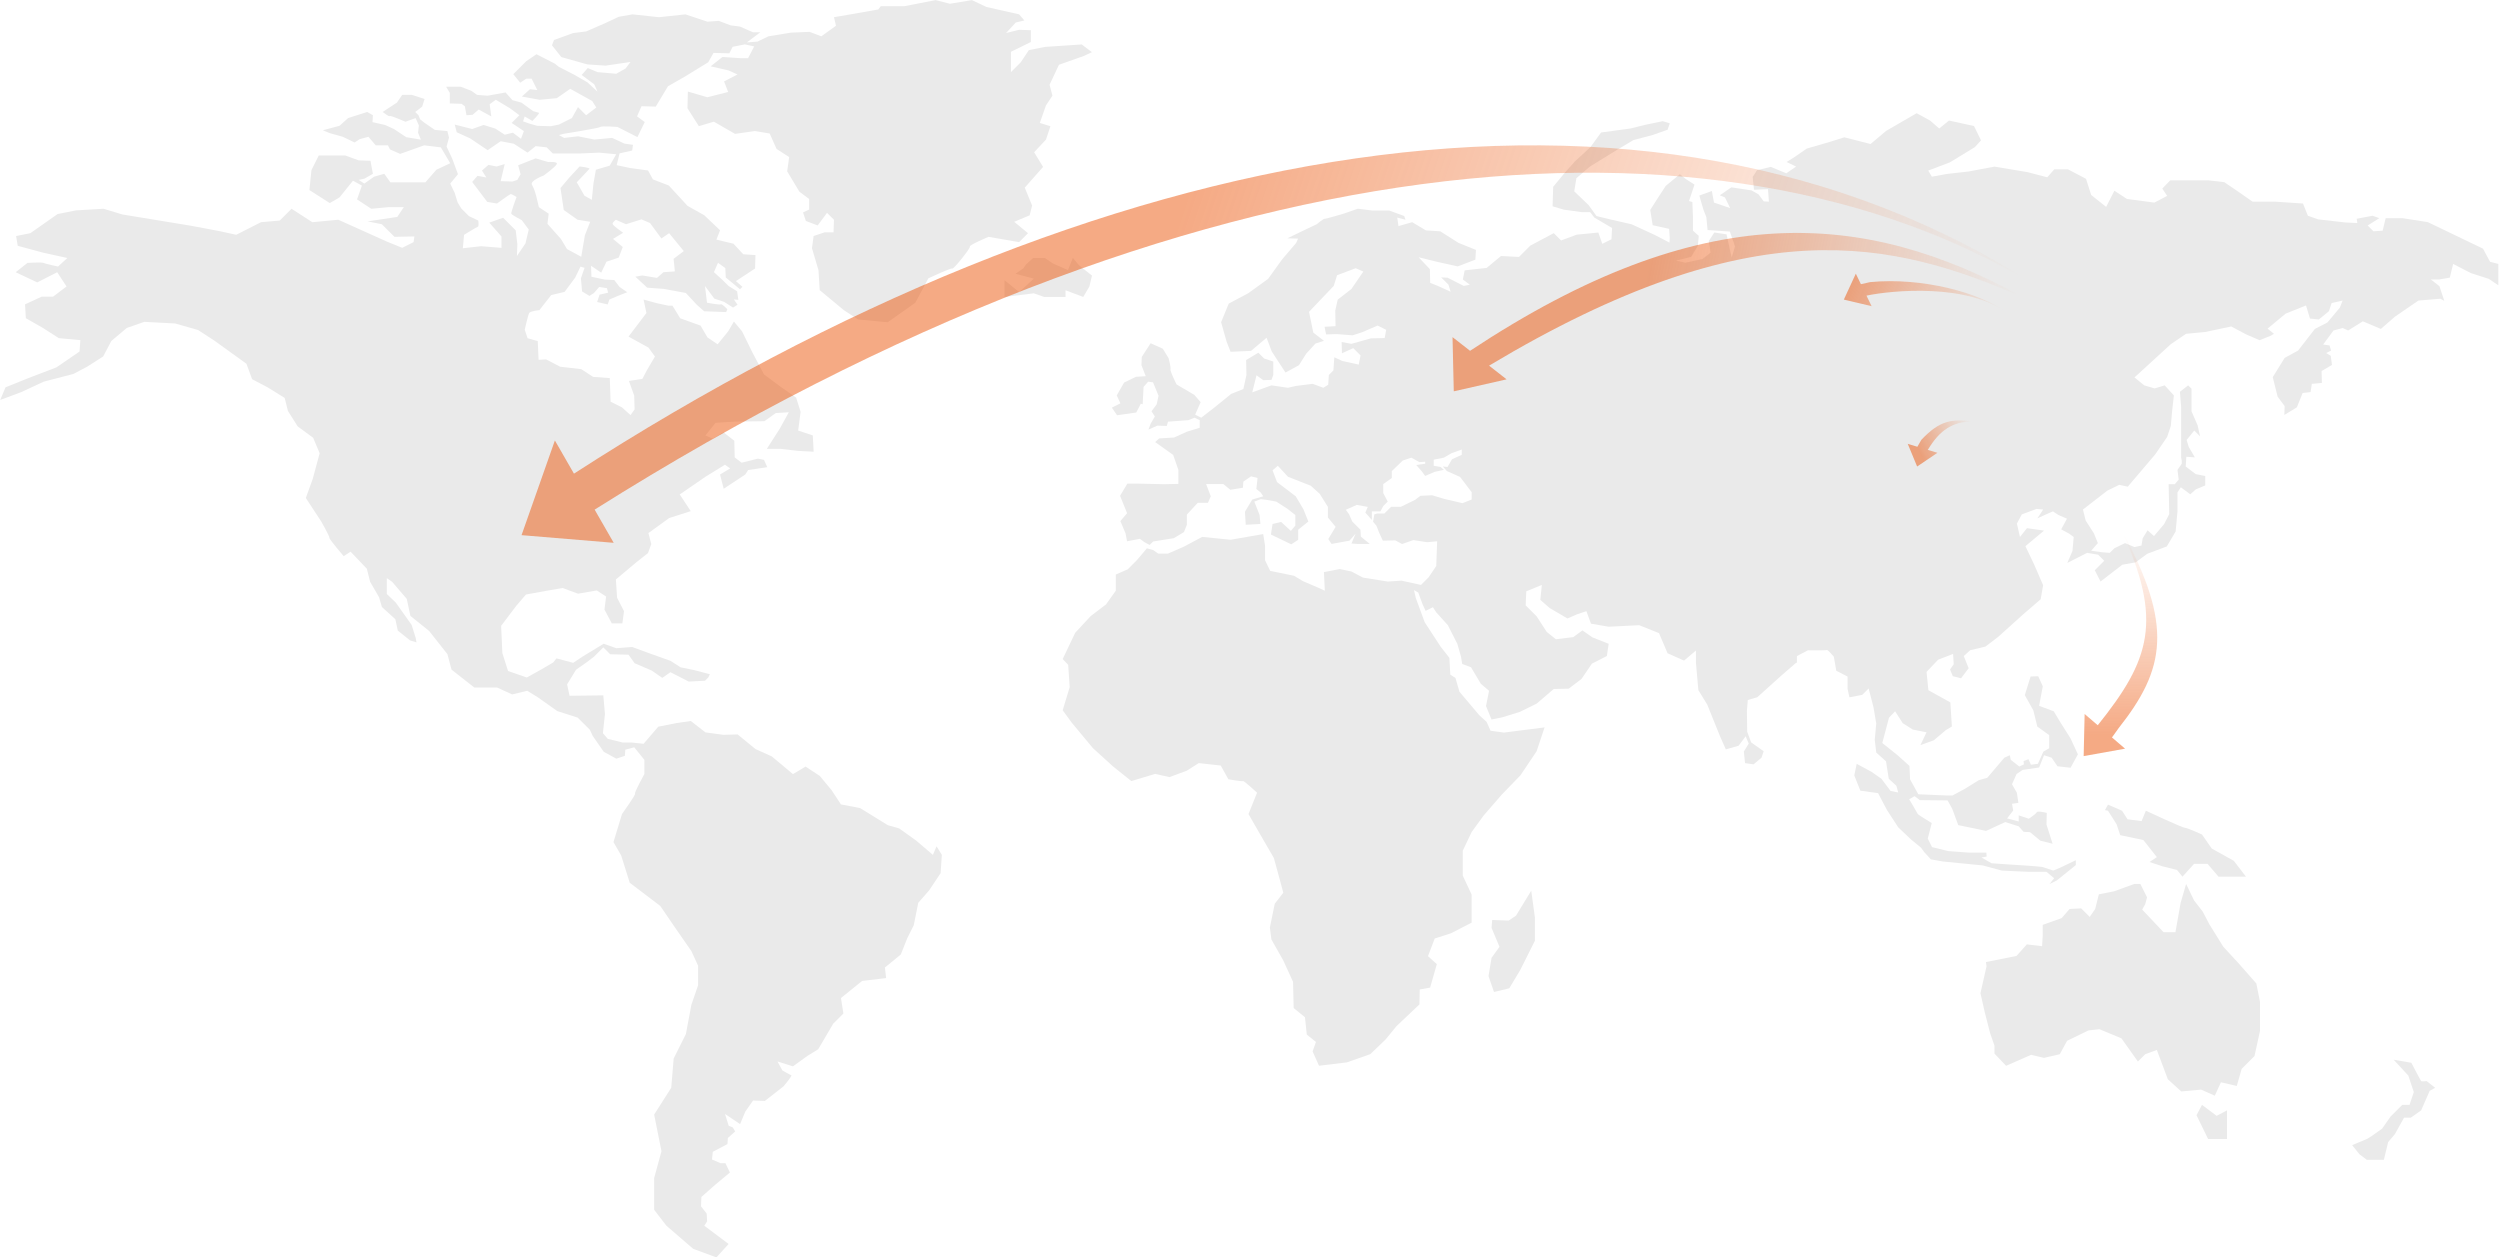
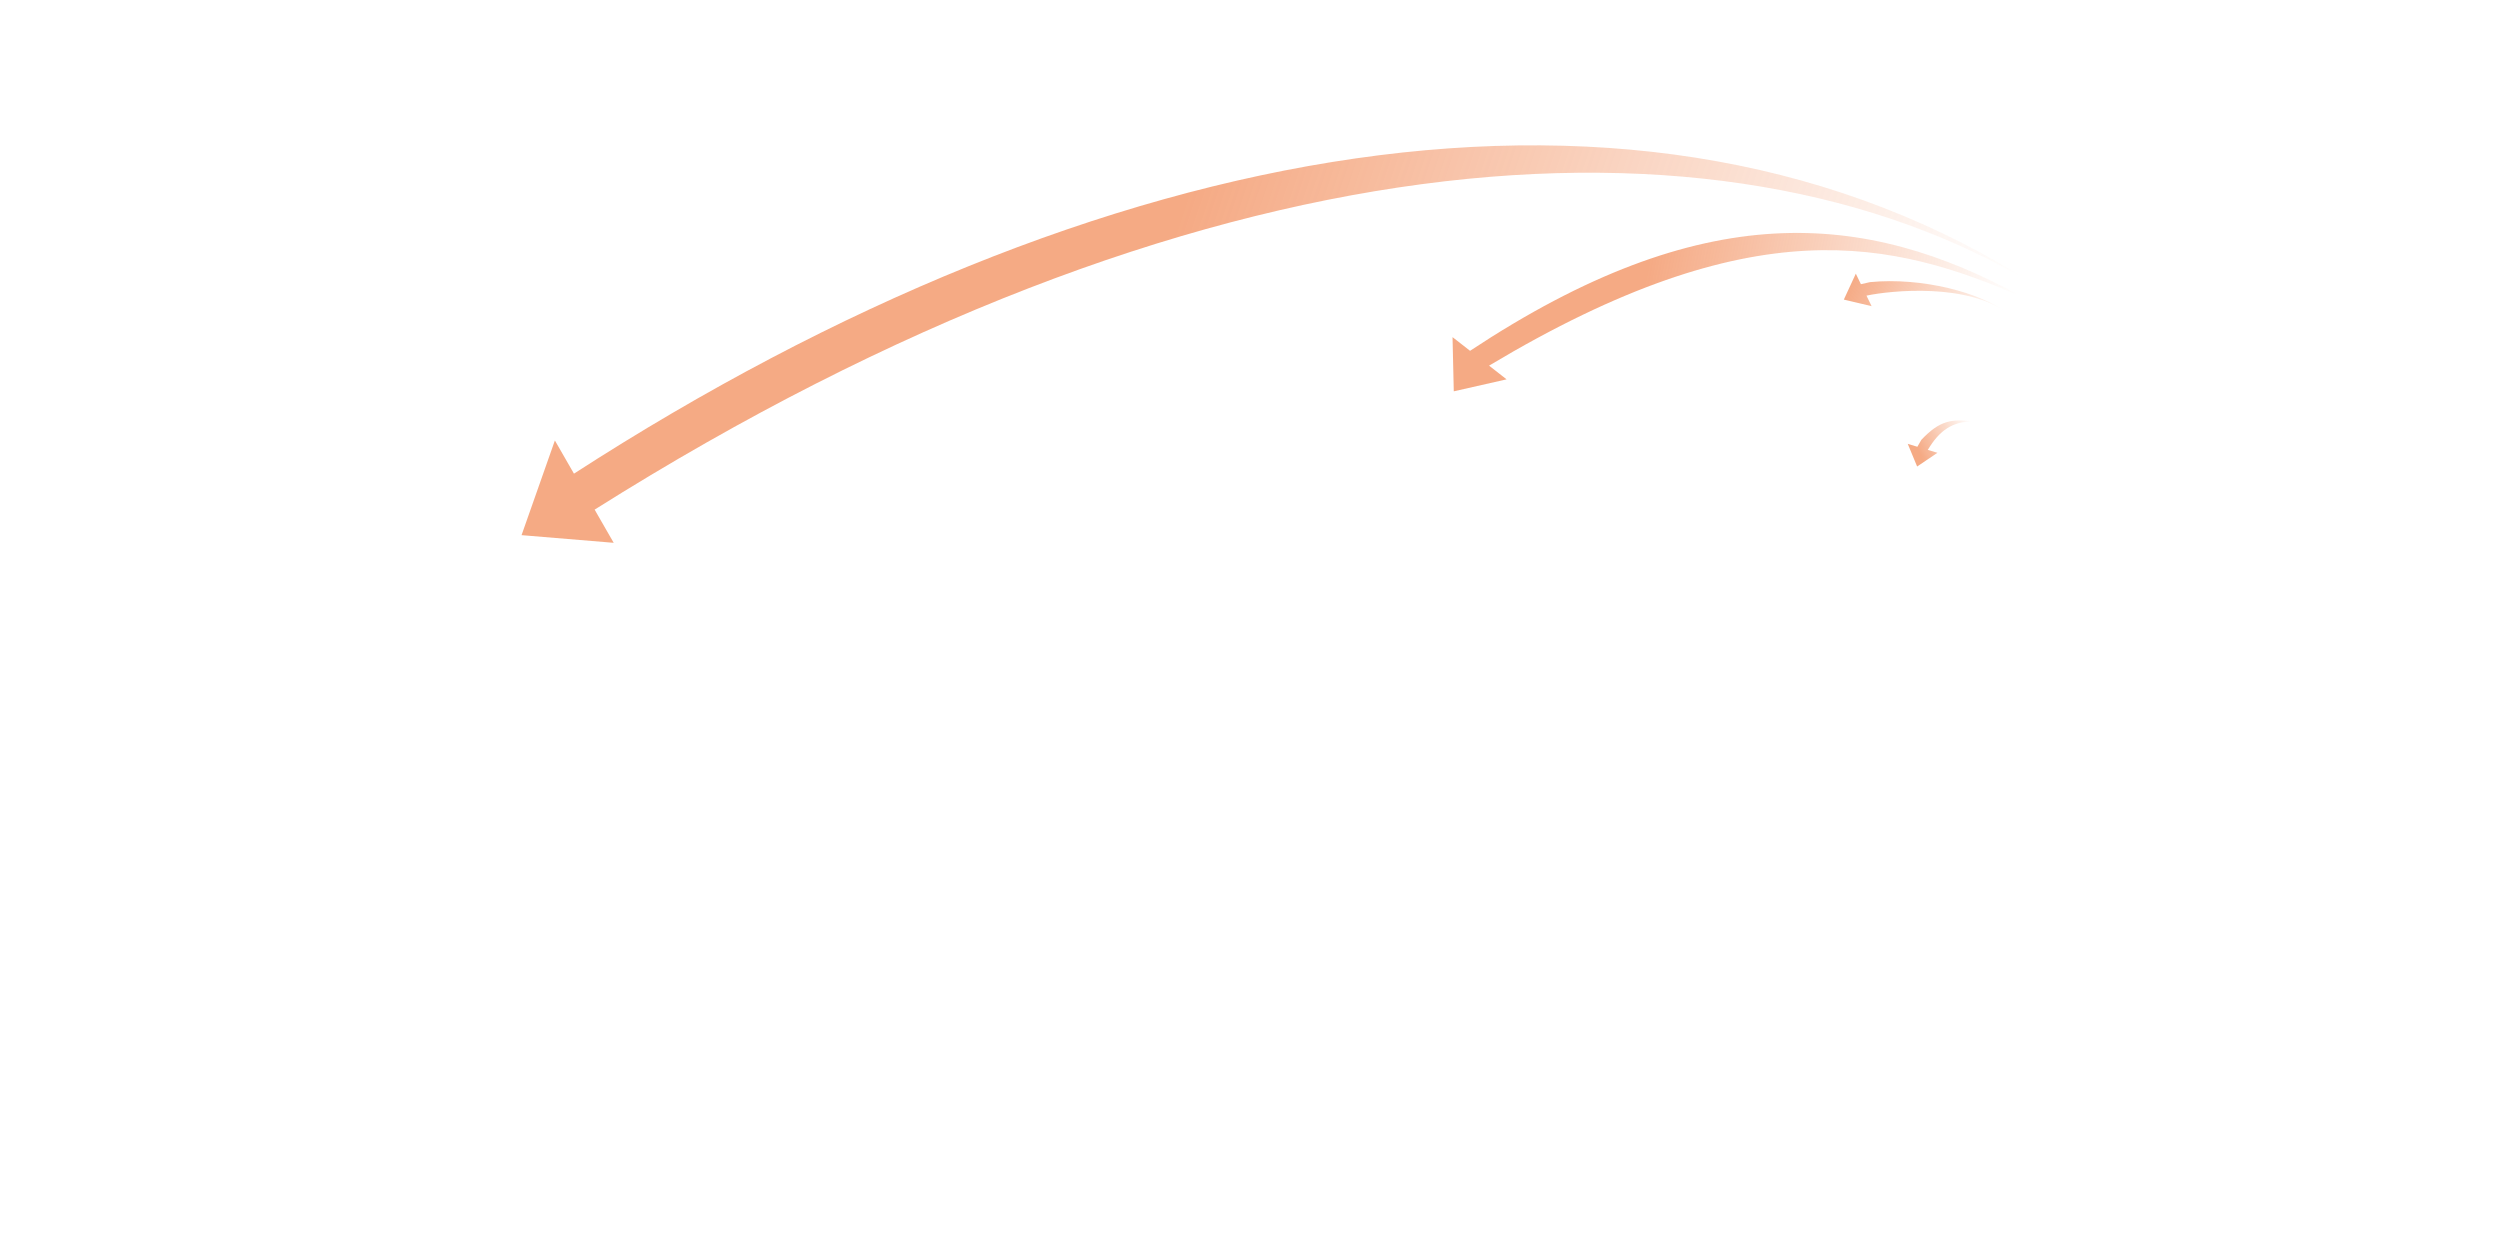
<svg xmlns="http://www.w3.org/2000/svg" width="1521" height="765" viewBox="0 0 1521 765" fill="none">
  <rect width="1521" height="765" fill="#1E1E1E" />
  <g clip-path="url(#clip0_449_6098)">
    <rect width="1904" height="3000" transform="translate(-191.922 -1475)" fill="white" />
    <g clip-path="url(#clip1_449_6098)">
      <path d="M701.743 329.41L714.124 327.433L720.309 323.718L722.095 319.26V313.077L728.723 305.899H734.907L736.645 301.945L733.793 294.516H744.316L748.523 297.979L756.194 296.744L756.446 293.03L761.144 289.806L765.1 290.801L764.357 297.487L767.077 299.716L768.564 301.945L761.876 303.922L757.417 311.352L757.908 319.272L766.826 318.781L766.334 313.341L763.11 305.168L767.065 303.683L771.021 304.174L776.462 305.168L783.39 309.626L788.088 313.341V319.776L785.368 322.987L779.423 317.547L774.221 318.781L773.226 325.216L785.607 331.159L789.814 328.439V322.256L795.999 317.307L793.027 309.878L788.328 301.957L776.942 293.293L774.221 286.116L777.445 283.396L783.63 290.082L797.497 295.522L802.939 300.471L807.889 308.392V314.827L812.587 320.519L808.129 327.948L810.106 330.92L821.002 328.943L824.717 324.736L822.236 330.68L825.952 330.932H833.383L827.941 326.474L827.69 322.268L822.739 317.319L820.762 312.861L818.784 310.141L825.472 307.17L832.16 308.404L830.674 311.867L834.629 316.325V311.124H839.831L841.569 307.901L844.29 305.18L841.569 299.98V294.54L846.771 290.825V286.619L853.459 280.184L858.661 278.447L863.611 281.167L867.075 280.915V282.149L861.633 282.892L865.097 286.847L867.075 289.567L872.768 287.086L878.461 285.852L876.484 284.114L872.277 283.372V279.657L878.461 278.423L883.16 275.702L889.345 273.474V276.697L883.4 279.417L880.679 284.114L877.802 283.803L880.283 286.583L888.302 290.166L891.274 294.06L895.361 299.441V303.898L889.788 306.127L878.653 303.527L871.222 301.298L864.162 301.669L861.01 304.078L852.284 308.344H846.339L842.252 312.43H837.794L836.128 312.981L835.384 317.439L837.422 319.847L839.088 324.113L841.317 328.943L848.928 328.763L853.016 330.992L859.883 328.583L868.238 329.877L874.362 329.326L873.811 344.364L869.172 351.231L864.534 355.868L852.656 353.268L844.302 353.819L829.26 351.41L822.2 347.696L815.14 346.21L805.48 348.067L806.031 359.391L801.944 357.534L792.847 353.639L787.273 350.296L772.795 347.324L769.642 340.83V331.914L768.528 324.928L748.727 328.391L731.396 326.654L720.261 332.597L710.6 336.803H704.655L701.683 334.694L697.787 333.58L691.663 340.818L686.089 346.39L678.85 349.541V359.379L672.905 367.731L663.616 374.789L654.147 384.998L646.536 400.96L649.88 404.483L650.803 418.035L646.536 432.139L652.109 439.748L664.922 455.158L677.172 466.29L688.307 475.206L702.786 470.832L711.511 472.797L722.023 468.903L729.334 464.265L742.698 465.751L747.337 474.103C747.337 474.103 755.691 475.589 756.254 475.218C756.806 474.846 764.8 482.276 764.8 482.276L759.598 495.265L765.543 505.654L775.012 521.987L778.728 535.54L780.765 543.149L775.563 549.835L772.591 564.311L773.514 571.548L780.753 584.358L786.698 597.347L787.07 613.309L793.938 618.881L795.052 629.461L800.626 633.919L798.588 639.671L802.483 648.394L819.383 646.357L833.682 641.349L842.971 632.433L849.66 624.261L863.587 611.08L863.767 601.985L870.083 600.87L874.171 586.575L868.789 581.746L872.876 570.985L882.716 567.833L895.337 561.339V544.263L889.956 532.76V517.541L895.337 506.217L902.769 496.008L913.724 483.39L925.05 471.695L934.891 457.028L939.721 442.552L929.509 443.846L915.03 445.704L906.856 444.589L904.447 439.209L899.988 435.123L887.918 420.827L885.509 412.475L882.357 410.438L881.805 400.229L876.424 393.363L866.763 378.516L861.382 363.849L860.267 359.02L862.868 360.505L865.469 367.563L867.327 371.65L871.785 369.421L873.823 372.572L880.883 380.373L886.636 391.697L888.865 399.498L889.608 403.955L894.99 405.992L900.935 416.01L905.945 420.276L904.087 429.563L907.431 437.735L913.927 436.441L924.691 433.098L934.903 428.089L945.294 419.174L954.392 418.994L962.194 413.05L968.511 403.764L977.608 399.126L978.723 391.697L968.882 387.802L962.758 383.537L957.184 387.623L946.601 388.917L941.027 384.459L934.903 374.993L928.215 368.306L928.586 359.763L938.055 355.868L937.132 364.963L942.885 369.972L953.648 376.287L959.593 373.687L965.167 371.829L967.947 379.438L978.711 381.296L997.277 380.373L1009.35 385.202L1014.55 397.449L1024.57 401.906L1031.81 395.783V403.212L1033.29 419.917L1038.68 428.64L1042.94 439.221L1046.47 447.945L1049.99 455.925L1057.79 453.696L1062.06 447.945L1063.92 452.402L1060.95 457.231L1061.69 464.289L1066.89 465.032L1071.72 460.946L1073.02 457.052L1065.4 451.671L1062.99 445.177L1062.82 432.367L1063.37 425.872L1069.12 424.207L1083.97 410.846L1092.32 403.608L1093.25 403.057V399.162L1099.94 395.639C1099.94 395.639 1110.89 395.819 1111.44 395.46C1111.99 395.088 1115.71 399.546 1115.71 399.546L1117.19 408.09L1124.06 411.612V419.042L1125.18 424.242L1132.98 422.757L1136.88 418.862L1139.85 430.366L1141.51 440.204L1140.59 450.042L1141.51 457.842L1147.46 463.223L1149.12 473.804L1153.76 478.07L1154.88 482.156L1150.24 481.233L1144.67 473.804L1138.54 469.538L1129.62 464.709L1128.14 471.767L1131.85 481.053L1142.62 482.539L1148 492.749L1154.87 503.33L1162.48 510.567L1168.79 515.768L1170.65 518.368L1174.74 522.826L1181.98 524.12L1206.3 526.528L1218 529.68L1234.33 530.423H1245.1L1249.73 534.317L1246.95 537.84L1251.41 535.612L1262.92 526.325V523.353L1253.63 527.811L1249.17 529.668L1242.48 527.439C1242.48 527.439 1235.05 526.696 1233.94 526.696C1232.82 526.696 1211.65 525.21 1211.65 525.21L1205.53 521.687L1208.68 521.136L1208.5 518.728H1197.74L1185.3 517.805L1175.46 515.396L1172.86 510.196L1175.27 500.729C1175.27 500.729 1166.91 495.72 1166.72 495.157C1166.54 494.606 1161.52 486.242 1161.52 486.242L1164.86 484.385L1168.01 486.793L1184.91 486.973L1187.7 491.982L1191.41 501.999L1208.31 505.522L1220.01 500.142L1228.18 502.742L1231.16 506.086L1235.05 506.277L1241.37 511.478L1248.8 513.335L1245.08 501.64L1245.26 494.582C1245.26 494.582 1239.69 493.096 1239.14 494.211C1238.59 495.325 1234.31 498.105 1234.31 498.105L1228.18 496.068V499.783L1221.12 497.925L1224.84 493.096L1224.1 489.01L1227.99 488.459L1227.07 482.336L1224.1 477.135L1226.88 470.904L1230.59 468.411L1240.61 466.926L1243.59 459.496L1248.22 460.982L1251.75 466.183L1259.73 467.105L1264.19 458.933L1259.73 449.275L1253.41 439.257L1249.52 432.762L1240.6 429.419L1242.83 417.544L1240.05 411.421L1235.41 411.6L1231.89 422.924L1237.09 432.211L1239.5 442.049L1246.74 447.25V455.23L1243.21 457.267L1239.87 464.697L1235.6 465.248L1234.12 461.905L1231.14 463.019L1231.32 465.056L1228.54 466.35L1223.34 462.264L1222.79 459.484L1219.45 460.97L1209.05 473.217L1203.85 474.702L1195.13 480.083L1187.89 483.977H1184.54L1167.09 483.234L1162.08 474.139L1161.71 465.967L1154.47 459.472L1145.18 452.043L1149.27 436.633L1152.98 432.738L1157.62 439.976L1163.75 443.87L1172.1 445.536L1168.39 453.337L1176.56 450.365L1183.8 444.242L1187.52 442.013L1186.59 427.346L1173.23 419.917L1172.11 408.785L1179.17 401.355L1188.27 397.832L1188.64 404.147L1186.41 407.299L1188.08 411.385L1193.09 412.679L1197.73 406.556L1194.75 399.126L1198.65 395.603L1207.94 393.375L1215.74 387.431L1230.78 373.878L1241.55 364.592L1243.03 356.048L1237.65 343.61L1232.27 332.286L1239.14 326.534L1243.6 322.819L1233.21 321.333L1228.94 326.714L1227.08 318.541L1230.05 312.969L1238.97 309.626L1243.06 309.998L1239.53 315.378L1244.36 313.149L1249 311.112L1252.35 313.341L1257.55 315.57L1254.02 322.064L1258.85 324.665L1261.64 326.702L1260.89 335.245L1257.74 342.483L1269.81 336.36L1276.5 337.474L1280.21 341.189L1274.46 346.941L1277.98 353.807L1291.17 343.598L1299.34 342.112L1306.4 336.911L1318.28 332.453L1323.66 323.358L1324.78 311.112V299.608L1326.81 296.457L1332.57 300.723L1335.91 297.751L1341.66 295.342V289.591L1335.91 288.476L1329.79 283.839L1330.16 277.895L1335.36 278.267L1331.64 271.952L1330.35 267.686L1334.99 261.934L1338.51 265.457L1337.03 258.771L1333.31 250.227V236.494L1331.27 234.457L1326.26 238.352L1327.01 247.639V278.447L1327.38 280.304V282.161L1324.78 285.876L1325.52 291.819L1323.11 294.6H1319.4L1319.77 312.79L1316.61 318.913L1310.49 326.15L1306.59 322.627L1303.62 327.457L1302.88 331.914L1298.61 332.837L1292.86 330.428L1286.36 333.58L1283.58 336.36L1278.75 335.988L1272.26 335.066L1276.34 330.428L1273.93 324.485L1268.92 316.684L1267.26 309.998L1282.11 298.494L1289.35 294.971L1294.55 296.085L1311.26 276.409L1318.5 265.829L1320.73 259.142L1321.47 250.598L1322.58 240.581L1317.01 234.457L1310.89 236.315L1304.57 234.457L1298.62 229.628L1320.71 209.401L1330 203.086L1341.7 201.972L1357.49 198.628L1366.58 203.458L1374.76 206.981L1381.63 204.201L1383.48 203.086L1379.59 199.935L1390.54 190.84L1402.98 185.831L1405.39 193.811L1410.78 194.363L1416.9 189.354L1418.57 184.345L1425.25 182.859L1423.59 187.125L1415.98 196.22L1408.37 200.114L1398.15 213.296L1389.98 217.753L1382.74 229.449L1385.71 241.324L1389.98 247.075L1389.8 252.456L1397.41 247.818L1400.93 239.095L1405.76 238.544L1406.51 233.535L1412.63 232.983L1412.45 225.746L1418.77 222.031L1418.03 216.459L1415.25 214.793L1418.22 213.308L1417.3 210.156L1413.4 209.605L1419.72 201.061L1425.29 199.575L1428.63 201.061L1437.55 195.489L1448.51 200.126L1457.05 192.697L1471.35 182.859L1484.72 181.745L1487.12 183.039L1484.15 174.123L1478.95 170.037H1483.96L1490.46 168.923L1492.49 160.571L1503.26 166.143L1514.21 169.666L1519.97 173.56V160.571L1514.96 159.277L1512.35 154.448L1510.69 151.296L1477.08 135.143L1461.67 132.735H1451.45L1449.6 140.344L1444.02 140.715L1440.5 137.192L1447.56 132.735L1443.47 131.249L1433.81 133.106L1434.18 135.706L1426.75 135.335L1410.42 133.477L1404.1 131.249L1401.13 123.819L1384.42 122.705H1370.49L1360.1 115.467L1353.23 110.83L1343.57 109.715H1320.37L1315.54 114.724L1318.51 119.182L1310.71 123.268L1294 121.039L1286.39 116.03L1281.38 125.868L1272.28 118.631L1269.13 108.793L1258.17 103.041H1249.82L1245.55 107.87L1233.48 104.719L1213.43 101.375L1197.64 104.347L1184.46 105.833L1175.36 107.499L1173.13 103.784L1186.32 98.775L1201.54 89.488L1205.25 85.402L1200.99 76.679L1185.77 73.335L1179.82 78.164L1174.25 73.335L1166.07 68.878L1147.51 79.638L1138.04 87.619L1122.07 83.533L1113.9 86.133L1099.23 90.399L1091.99 95.408L1086.98 98.559L1092.73 101.339L1086.79 105.426L1077.32 101.531L1068.96 103.568L1066.36 107.654L1067.11 115.455L1075.65 115.084L1076.2 122.693L1073.05 122.513L1069.9 118.247L1065.63 115.839L1053.38 113.981L1046.32 118.81L1049.47 120.105L1052.63 126.599L1042.79 123.256L1041.49 116.198L1033.88 118.978L1036.29 127.33L1038.15 132.159L1038.89 139.96L1052.45 140.883L1055.6 149.978L1053.56 156.664L1050.41 142.561L1042.98 141.446L1039.63 146.647L1040.75 153.705L1035.74 157.599L1025.35 159.828L1019.59 158.534L1028.88 156.305L1032.97 149.618L1033.52 143.495L1030 140.344V132.171L1029.63 122.885L1027.59 122.333L1030.93 112.316L1025.73 108.972L1022.02 106.001L1013.47 113.059L1007.9 121.602L1004 127.726L1005.49 137.012L1015.51 139.241L1015.88 144.813L1015.7 147.593L1006.78 142.956L992.674 136.461L979.682 133.489L971.327 131.452L966.497 124.766L957.772 116.414L959.066 108.433L967.24 101.375L983.769 91.166L993.789 85.222L1005.67 82.071L1014.58 78.919L1015.88 75.025L1011.61 73.731L1000.85 75.96L991.931 78.188L974.108 80.597L967.612 89.512L958.143 98.236L952.018 105.102L944.959 113.646L944.587 125.521L951.455 127.558L962.218 129.044H967.42L970.021 132.387L980.784 138.702L980.413 145.568L974.839 148.348L972.43 141.482L959.246 142.776L949.777 146.299L945.318 141.842L931.019 149.451L924.151 156.317L913.196 155.766L904.471 163.003L891.106 164.489L889.992 170.061L894.259 173.213L890.543 173.956L880.703 168.947L876.807 168.767L881.266 173.225L882.561 177.491L874.386 173.776L870.119 172.11L869.939 163.758L863.072 156.521L874.398 159.301L886.84 162.081L897.603 157.994L897.974 152.051L887.391 147.785L876.256 140.727L867.53 140.176L859.176 135.167L850.822 137.576L850.079 132.375L855.089 133.669L854.346 131.44L845.249 128.097H835.037L826.119 126.983L817.574 129.955C817.574 129.955 806.439 133.298 805.875 133.106C805.324 132.926 801.045 136.449 801.045 136.449L793.985 139.792L783.222 144.993L789.719 145.173L788.604 147.773L780.058 157.791L771.512 169.666L759.442 178.389L747.564 184.704L742.926 196.028L746.27 207.903L748.679 214.027L761.12 213.475L770.589 205.495L773.741 213.847L782.096 226.656L790.27 222.199L794.729 215.141L800.302 209.018L805.504 207.352L799.008 202.343L796.407 189.725L803.646 182.116L811.449 173.944L813.486 167.449L824.813 163.183L829.451 165.22L822.212 175.801L813.858 182.296L812.372 188.982L812.552 198.449L805.863 198.82L806.786 203.458L813.283 203.266L822.931 204.009L828.684 202.151L838.153 198.065L843.355 200.666L842.432 205.674L834.078 205.854L822.2 209.197L816.255 208.083L816.435 214.949L823.303 211.798L827.761 216.255L826.647 221.827L816.627 219.599L811.796 217.37L811.245 225.35L808.464 228.13L808.093 234.074L805.12 235.931L798.624 233.523L788.412 234.817L783.582 235.931L773.562 234.445L761.864 238.711L764.464 228.322L768.552 231.294L773.562 231.114L774.676 228.142V219.97L769.103 218.113L765.579 214.59L758.148 219.047L758.328 228.142L756.47 236.686L749.039 239.658L739.198 247.639L730.844 254.133L727.129 252.276L730.473 244.667L726.577 240.209L715.814 233.894C715.814 233.894 711.727 225.722 712.098 224.607C712.47 223.493 710.984 217.921 710.984 217.921L707.46 212.169L700.029 208.826L694.647 217.178L694.467 222.187L697.068 228.873L691.123 229.245L683.884 232.768L679.425 240.569L681.655 245.398L676.453 247.998L679.605 252.635L691.303 250.97L694.084 245.589L695.198 245.961L695.75 235.38L698.531 232.229L701.503 232.6L704.847 240.772L703.732 245.973L700.58 250.239L702.618 253.39L700.017 257.848L698.722 261.371L704.104 258.962L709.857 259.142L710.6 256.542L723.041 255.619L726.757 254.133L729.909 255.619V260.257L722.047 262.665L714.316 266.188L705.219 266.739L702.809 268.968L713.764 276.769L716.917 285.864V294.408L708.191 294.588L691.483 294.216H685.909L681.451 301.645L685.718 312.226L681.631 317.055L684.783 324.485L685.706 329.314L693.509 327.828L696.289 329.865L699.441 331.531L701.671 329.362L701.743 329.41Z" fill="#EAEAEA" />
-       <path d="M907.467 564.538L912.297 576.042L907.467 582.728L905.609 593.86L908.953 603.519L918.23 601.29L924.919 590.146L933.836 572.327V558.223L931.607 541.891L922.318 557.109L917.859 560.081L907.839 559.709L907.467 564.538Z" fill="#EAEAEA" />
      <path d="M1359.01 523.7L1345.64 516.271L1339.7 507.727C1339.7 507.727 1330.78 503.641 1329.31 503.641C1327.83 503.641 1305.54 493.252 1305.54 493.252L1302.94 499.567L1294.39 498.453L1291.05 493.252L1282.5 489.537L1280.65 492.88L1282.5 493.252L1287.71 501.424L1289.93 508.111L1304.04 511.082L1312.22 521.472L1307.76 524.443L1315.56 527.044L1324.48 529.273L1327.82 533.359L1334.88 525.558H1343.06L1349.74 533.359H1366.45L1359.02 523.7H1359.01Z" fill="#EAEAEA" />
-       <path d="M1303.31 553.394L1316.3 567.138H1323.54L1326.69 549.32L1330.04 537.804L1334.87 547.834L1340.07 554.508L1344.16 562.309L1352.69 576.042L1361.61 585.7L1372.74 598.318L1374.97 609.45V627.281L1371.63 642.499L1363.83 650.288L1360.87 660.689L1351.21 658.46L1347.49 666.632L1339.14 662.918L1327.07 664.032L1318.9 656.603L1312.22 638.784L1305.16 641.384L1300.71 645.842L1290.68 631.726L1277.31 626.166L1270.63 626.909L1257.63 633.212L1253.17 641.384L1243.53 643.613L1235.72 641.756L1220.5 648.43L1213.44 641.013V636.184L1210.84 628.755L1207.51 615.765L1204.91 604.261L1208.61 587.929L1208.24 585.328L1226.82 581.614L1233.12 574.556L1242.41 575.67L1242.78 569.367V562.681L1254.29 558.595L1259.12 553.023L1266.18 552.651L1271.37 557.852L1274.71 553.023L1276.94 544.119L1286.22 542.262L1298.48 537.804H1302.2L1306.27 545.977L1305.16 550.051L1303.31 553.394Z" fill="#EAEAEA" />
      <path d="M1339.7 672.192L1348.6 678.879L1354.92 675.536V684.451V692.983H1343.41L1336.36 678.507L1339.7 672.192Z" fill="#EAEAEA" />
      <path d="M1439.96 692.983L1431.04 696.698L1435.5 702.27L1439.96 705.613H1450.35L1452.95 694.852L1457.04 690.023L1462.61 680.005H1466.7L1473.02 675.548L1478.22 663.673L1481.56 661.815L1476.36 657.729C1476.36 657.729 1473.39 658.101 1473.02 657.729C1472.65 657.358 1467.07 646.597 1467.07 646.597L1456.31 644.74L1465.23 654.398L1468.57 664.416L1465.97 672.217H1461.51L1454.45 679.274L1449.25 686.704L1442.93 691.161L1439.96 693.019V692.983Z" fill="#EAEAEA" />
      <path d="M428.442 745.696L443.293 756.828L435.862 765L421.754 759.8L405.418 745.696L397.986 736.037V716.733L402.445 700.4L397.986 678.124L408.378 661.791L409.864 643.973L417.296 629.126L420.64 611.307L424.727 599.432V587.557L420.64 578.642L411.351 565.281L401.702 551.177L383.136 537.073L377.934 520.489L373.236 512.317L378.438 495.241C378.438 495.241 387.103 483.114 386.36 482.863C385.617 482.611 392.053 470.868 392.053 470.868V462.312L385.869 454.643L380.427 456.129L380.176 459.844L374.974 461.581L367.303 457.375L360.615 447.729L358.877 444.014L351.446 436.585L339.064 432.631L327.186 424.219L320.75 420.264L311.593 422.493L302.436 418.287H288.568L274.7 407.395L272.219 397.988L261.085 383.884L249.698 374.729L247.469 364.34L238.551 353.951L235.327 351.722V361.38L240.769 366.581L250.429 380.193L252.91 388.114L253.402 390.834L249.446 389.6L242.015 383.656L240.529 376.73L232.355 369.301L230.617 363.357L225.175 353.951L223.197 346.03L213.297 335.641L209.09 338.361C209.09 338.361 200.173 327.972 200.424 327.229C200.676 326.486 195.474 317.331 195.474 317.331L186.065 302.976L190.272 291.34L194.479 275.75L190.524 266.344L181.115 259.418L175.17 250.011L173.193 242.09L162.801 235.656L153.392 230.707L149.928 221.3L130.367 207.196L120.467 200.761L106.6 196.807L87.782 195.813L77.138 199.527L67.73 207.448L62.779 216.854L53.119 223.038L44.705 227.495L26.63 232.193L12.763 238.627L0.142 243.325L3.354 235.656L17.461 229.964L34.289 223.529L48.397 213.871L48.888 206.945L35.763 205.71L26.115 199.527L15.723 193.584L15.232 185.172L25.384 180.474H32.312L40.486 174.291L34.793 165.628L22.663 171.811L9.538 165.628L16.718 159.936C16.718 159.936 25.635 159.444 26.378 159.936C27.122 160.427 35.296 162.165 35.296 162.165L40.989 156.964L26.378 153.753L10.785 149.547L9.79 143.603L18.456 141.866L35.044 130.23L46.179 128.001L63.007 127.007L74.394 130.47L116.476 137.396L133.556 140.619L143.708 142.848L158.81 135.179L170.196 134.184L177.376 127.007L189.997 135.179L205.842 133.693L235.543 147.054L244.7 150.769L251.628 147.306L252.119 143.843L239.99 144.094L232.319 136.425L223.653 134.688L241.727 131.968L245.683 126.024H236.274L225.882 127.019L217.217 121.327L220.189 112.915L214.747 109.943L206.573 120.093L200.628 123.556L188.247 115.635L189.481 103.508L193.94 94.593H210.037L218.211 97.565L225.391 97.816L226.877 105.737L221.675 108.709L218.211 109.452L221.675 111.681L227.62 107.475L233.805 105.737L237.52 110.938H258.807L265.495 103.269L273.909 99.314L268.216 89.656L258.064 88.422L243.453 93.622L237.269 90.902L236.034 88.422H228.603L224.144 83.221L218.703 84.707L215.73 86.684L208.551 83.221L200.628 80.992L196.421 79.255L206.573 76.535L211.775 71.838L223.413 68.123L226.877 70.1L226.625 74.306L234.296 76.043L239.738 78.524L247.169 83.473L256.086 84.959L254.349 80.753L254.84 76.295L252.862 71.838L246.678 74.066C246.678 74.066 237.017 69.86 237.017 70.603C237.017 71.346 232.81 68.123 232.81 68.123L241.476 62.431L244.7 57.734H250.645L258.316 60.214L256.83 64.911L252.623 68.123L254.6 70.1L255.595 72.58L258.076 74.558L264.512 79.015L272.183 79.758L273.178 83.713L271.692 89.153L275.156 96.582L278.62 105.989L273.921 111.681L276.642 117.372L278.38 123.064L280.609 126.779L285.308 131.476L291.001 134.196C291.001 134.196 291.493 137.66 290.749 137.911C290.006 138.163 282.335 142.86 282.335 142.86L281.592 151.032L292.727 149.798L305.108 150.793V143.867L297.677 135.455L306.091 132.483L313.762 140.152L314.757 148.564L314.505 155.742L319.707 148.073L321.685 139.661L317.478 133.969C317.478 133.969 311.293 130.757 311.041 130.014C310.79 129.271 314.266 119.865 314.266 119.865C314.266 119.865 311.293 117.888 310.55 118.127C309.807 118.379 302.376 123.819 302.376 123.819L296.431 122.825L287.274 110.698L290.498 106.983L295.939 107.978L293.219 103.772L297.174 100.309L302.124 101.303L307.074 99.818L304.593 110.207L311.773 110.458L314.745 109.464L316.723 106.001L315.236 100.56L325.88 96.355L333.551 98.583C333.551 98.583 339.496 98.092 338.753 99.818C338.009 101.555 330.83 106.744 330.83 106.744C330.83 106.744 322.164 109.967 323.65 112.436C325.137 114.904 326.132 118.87 326.132 118.87L327.869 126.048L333.814 130.002L333.071 136.186L341.246 145.341L344.961 151.524L353.627 156.221L355.856 143.1L359.069 134.927L351.398 133.693L342.984 127.75L341.006 114.389L346.447 107.954L352.632 101.267C352.632 101.267 359.32 102.01 358.577 102.753C357.834 103.496 350.906 110.926 350.906 110.926L355.605 119.098L360.063 121.578L361.058 111.681L362.544 103.269L370.958 100.788L374.914 93.862L364.522 92.868L353.136 93.359H336.307L332.592 89.644L325.904 88.901L320.954 92.856L312.54 87.415L304.617 85.929L296.694 91.37L286.051 84.192L277.877 80.477L276.642 75.78L287.286 78.5L294.213 76.019L301.393 78.248L307.086 81.963L312.036 80.729L316.986 84.444L318.724 79.746L311.293 74.797L315.992 70.1L310.298 65.894L301.633 60.693L297.917 63.413L298.912 70.843L291.241 66.637L287.525 69.848L283.81 70.1L282.815 64.66L280.837 63.174L273.658 62.922V56.487L271.428 52.773H280.346L286.782 55.253L290.246 57.734L296.682 58.225L307.578 56.248L311.785 60.945L317.226 62.431L324.406 67.632C324.406 67.632 327.126 68.374 327.869 68.626C328.613 68.878 323.914 73.575 323.914 73.575L319.216 70.855L318.221 73.827L322.428 75.312L326.887 76.547L335.061 76.798L340.011 75.804L347.934 71.85L351.649 65.163L356.599 70.112L362.784 65.415L360.303 61.46L346.939 54.031L338.765 59.723L328.373 60.717L317.478 58.74L322.428 54.282L326.887 54.774L323.423 47.848H320.211L316.495 50.328L312.288 45.128L320.211 37.207L326.395 33.001L337.53 38.693L340.011 40.67L349.168 45.367L357.343 50.065L363.527 55.756L361.55 51.299L353.879 45.607L357.594 41.401L363.539 43.881L374.926 44.876L380.619 41.653L383.591 37.698L368.489 39.927L357.355 39.184L341.509 34.727L335.816 27.549L337.051 24.325L348.689 20.119L356.611 19.125L367.998 14.176L376.412 10.221L384.826 8.736L400.923 10.473L417.02 8.736L430.384 13.193L437.312 12.702L444.491 15.422L450.185 16.165L458.107 19.628H462.566L454.392 25.811L460.828 25.32L467.516 22.096L481.132 19.868L492.518 19.376L499.698 22.096L508.615 15.662L507.381 10.461L517.533 8.724L534.361 5.752L535.847 3.775H550.206L569.264 0.06L577.929 2.289L591.293 0.06L600.211 4.266L620.012 8.724L623.224 12.438L618.022 13.672L612.077 20.107L620 18.13L627.179 18.382V25.559L615.049 31.503V43.881L620.994 37.938L625.945 30.509L635.845 28.531L658.126 27.045L664.311 31.743L659.613 33.971L644.259 39.412L638.566 51.538L640.303 58.225L636.348 64.168L632.633 74.809L639.069 76.786L636.348 84.959L629.169 92.628L634.61 101.543L623.475 114.161L627.934 125.054L626.448 130.997L617.039 134.951L625.453 141.878L620.012 147.318L601.445 144.094C601.445 144.094 589.568 149.043 590.059 150.038C590.55 151.032 579.907 164.142 579.416 163.399C578.924 162.656 564.805 169.342 564.805 169.342L556.882 184.189L540.054 196.064L521.98 194.327L513.314 188.635L498.703 176.508L497.96 164.381L494.005 151.02L495 143.591L501.688 141.362H507.129L507.381 133.693L503.174 129.487L497.481 137.156L490.301 134.436L488.563 129.236L492.279 127.498V121.063L486.334 116.606L478.903 104.227L480.137 95.564L472.466 90.615L468.259 81.208L459.342 79.722L447.212 81.46L434.339 74.03L425.182 76.751L418.254 65.858L418.506 55.709L430.384 59.172L443.005 55.96L440.524 49.525L448.698 45.319L443.257 42.839L432.362 40.358L439.541 34.666L450.676 35.41H455.135L458.85 28.232L453.157 26.997L445.726 28.483L443.748 32.438L434.1 32.186L430.887 37.878L416.78 46.542L406.388 52.485L398.957 64.863L390.292 64.612L387.571 70.795L392.269 74.258L387.81 83.413L375.681 77.23C375.681 77.23 366.02 76.487 365.289 77.23C364.546 77.973 342.756 81.436 342.756 81.436L340.035 82.179L343.259 83.916L351.673 82.922L361.574 84.899L372.469 83.904L379.9 87.367L385.102 88.11L384.61 91.573L376.939 93.311L375.201 100.489L383.376 102.226L394.271 103.712L397.243 109.152L406.904 112.867L418.29 125.245L428.442 130.937L438.091 140.092L435.862 145.784L446.253 148.264L452.198 154.699L459.629 155.191L459.378 163.363L447.74 171.032L451.695 174.495L450.209 175.981L441.543 168.803L441.291 163.111L436.832 159.888L434.351 165.58L439.793 170.529L443.257 173.992L448.459 177.215L449.202 182.416L446.481 182.164L448.71 185.387L445.99 187.125L440.548 183.662L434.603 181.685L431.511 177.515L428.91 174.016L430.144 184.165C430.144 184.165 437.815 185.651 438.558 185.16C439.301 184.668 442.514 188.131 442.514 188.131L441.771 189.869L428.406 189.378L423.948 185.423L417.26 178.246L403.895 175.765L393.743 175.022L386.564 168.336L390.771 167.593L399.688 169.079L403.644 165.616L410.572 165.124L409.828 157.455L416.013 152.758L407.096 141.866L402.397 145.089L395.469 135.682L390.268 133.454L380.859 136.425L374.674 133.705C374.674 133.705 372.696 135.191 372.696 136.186C372.696 137.18 379.133 141.626 379.133 141.626L372.948 145.341L378.893 150.29L376.412 156.724L368.981 159.205L365.769 165.891L359.584 161.685L359.836 168.372L368.01 170.109L373.703 170.361L376.927 174.567L381.626 177.79L375.933 180.019L370.731 182.248L369.736 185.22L363.299 183.734L364.786 179.276L369.988 178.042L369.244 175.322L364.546 174.579L361.334 178.294L358.613 180.031L354.154 177.311L353.411 169.39L355.641 162.955L353.16 162.212L349.947 168.899L343.511 177.563L335.337 179.54L328.157 188.695C328.157 188.695 322.716 189.186 321.972 190.432C321.229 191.666 319.252 200.582 319.252 200.582L320.99 205.782L327.174 207.52L327.666 218.904L332.244 218.652L340.79 223.11L353.663 224.595L360.842 229.293L370.994 230.036L371.486 244.391L378.414 247.854L383.615 252.552L386.097 249.088L385.845 240.676L382.633 231.761L390.807 230.527L393.528 225.326L398.478 216.914L394.523 211.474L382.393 204.788L393.288 190.432L391.55 182.26L399.724 184.489L406.652 185.975H409.133L413.832 193.644L426.213 198.101L430.42 205.279L436.605 209.485L443.041 201.564L446.505 195.621L451.455 201.564L457.64 214.182L464.819 227.795L474.468 234.973L484.368 241.899L487.089 250.562L485.603 261.946L494.52 264.918L495.012 274.816L485.603 274.324L474.959 273.09H466.545L474.468 260.712L479.909 250.814L471.987 251.305L465.059 256.254L446.984 256.506L435.346 257.249L429.161 264.918L433.62 266.895L440.057 262.941L446.745 268.141L446.996 278.291L451.203 281.514L461.104 279.034L464.819 279.777L466.797 284.234L455.159 285.972L453.421 288.692L440.296 297.356L438.067 288.692L444.252 284.977L441.039 282.748L429.401 289.926L413.556 300.819L420.244 310.968L407.12 315.174L394.499 324.329L396.237 331.016L394.259 336.456L387.079 342.148L374.698 352.537L375.441 363.669L379.648 371.841L378.653 379.271H372.217L367.758 370.859L368.753 362.938L363.06 359.223L351.673 361.2L342.264 357.737L332.244 359.475L319.995 361.704L314.05 368.63L304.893 380.757L305.636 397.341L309.1 408.233L320.486 412.188L329.404 407.239L336.583 403.033L338.561 400.552L348.713 403.272L354.658 399.318L367.279 391.649L374.95 394.369L384.61 393.626L394.019 397.089L407.887 402.038L414.071 405.993L422.485 407.73L431.894 410.211L430.899 412.188L428.922 414.165L419.022 414.656L407.887 408.964L402.937 412.427L396.5 407.97L386.108 403.512L382.393 398.311L371.258 398.06L367.051 393.854L361.358 399.546L357.151 402.769L350.463 407.466L345.021 416.382L346.507 423.308L367.051 423.056L368.046 434.44L366.811 446.075L369.784 449.538L378.941 451.767H384.383L391.562 452.51L400.479 442.121L411.614 439.892L420.28 438.658L429.197 445.584L440.093 447.07L448.758 446.818L459.653 455.734L469.554 460.191L482.426 470.976L490.097 466.386L498.763 472.078L505.943 480.742L511.636 489.406L523.274 491.634L540.102 502.023L547.03 504.001L557.422 511.43L567.574 520.094L569.803 514.893L573.015 520.094L572.272 531.226L565.344 541.615L558.656 549.284L555.935 562.897L551.98 570.817L548.025 580.715L538.376 588.636L539.119 595.071L524.509 596.808L511.636 607.197L513.122 616.604L506.937 622.787L497.78 638.377L491.344 642.331L482.426 648.766L473.018 645.794L475.99 651.234C475.99 651.234 480.688 653.955 481.432 654.206C482.175 654.458 476.733 660.893 476.733 660.893L465.347 669.808L458.167 669.556L453.469 676.243L450.257 683.912L441.099 677.729L443.329 684.906L445.81 685.901L447.296 688.381L442.837 692.336L442.586 696.051L433.668 700.748L433.177 705.445L438.379 707.674H441.351L444.072 713.366L435.154 720.795L426.74 728.225L426.489 733.916L429.953 738.374L430.204 743.071L428.466 745.792L428.442 745.696Z" fill="#EAEAEA" />
      <path d="M622.649 163.219L617.831 166.562L628.965 169.534L620.06 177.706L611.143 170.457V180.666L628.965 178.449L635.282 180.666H648.275V176.592L659.05 180.666L662.753 174.363L664.372 167.677L656.449 161.362L652.733 156.916L649.761 164.333L640.484 160.247L635.654 156.916H628.594L624.135 160.99L622.649 163.219Z" fill="#EAEAEA" />
    </g>
    <g style="mix-blend-mode:luminosity" opacity="0.5">
      <path d="M883.719 205.108L884.475 238.085L916.608 230.794L905.945 222.464C1067.08 126 1151.08 146.267 1231.08 181C1134.08 127.5 1035.58 120 894.382 213.437L883.719 205.108Z" fill="url(#paint0_linear_449_6098)" />
    </g>
    <g style="mix-blend-mode:luminosity" opacity="0.5">
-       <path d="M1292.9 455.499L1267.7 460.012L1268.29 434.394L1276.27 441.236C1308.1 401.529 1316.3 377.728 1290.29 321.712C1322.81 380.742 1317.14 407.285 1288.98 442.996L1284.92 448.657L1292.9 455.499Z" fill="url(#paint1_linear_449_6098)" />
-     </g>
+       </g>
    <g style="mix-blend-mode:luminosity" opacity="0.5">
      <path d="M337.591 267.982L317.311 325.586L373.378 330.25L361.777 310.059C726.078 80.5 1046.58 57 1239.08 174C1002.08 20.5 667.578 82.5 349.192 288.173L337.591 267.982Z" fill="url(#paint2_linear_449_6098)" />
    </g>
    <g style="mix-blend-mode:luminosity" opacity="0.5">
      <path d="M1129.08 166.5L1121.79 182.271L1138.68 186.273L1135.56 179.862C1150.55 176.688 1197.49 171.962 1222.08 191C1205 177.773 1168.87 168.604 1137.7 171.648L1132.19 172.912L1129.08 166.5Z" fill="url(#paint3_linear_449_6098)" />
    </g>
    <g style="mix-blend-mode:luminosity" opacity="0.5">
      <path d="M1160.67 270.05L1166.38 283.825L1178.75 275.476L1172.89 273.716C1179.62 262.397 1187.56 256.133 1200.94 256.437C1187.39 254.711 1180.13 255.791 1168.95 267.59L1166.53 271.81L1160.67 270.05Z" fill="url(#paint4_linear_449_6098)" />
    </g>
  </g>
  <defs>
    <linearGradient id="paint0_linear_449_6098" x1="1010.58" y1="123" x2="1230.09" y2="165.431" gradientUnits="userSpaceOnUse">
      <stop stop-color="#EB550A" />
      <stop offset="1" stop-color="#EB550A" stop-opacity="0" />
    </linearGradient>
    <linearGradient id="paint1_linear_449_6098" x1="1293.98" y1="446.642" x2="1294.02" y2="325.783" gradientUnits="userSpaceOnUse">
      <stop stop-color="#EB550A" />
      <stop offset="1" stop-color="#EB550A" stop-opacity="0" />
    </linearGradient>
    <linearGradient id="paint2_linear_449_6098" x1="759.578" y1="10.5" x2="1228.58" y2="169.5" gradientUnits="userSpaceOnUse">
      <stop stop-color="#EB550A" />
      <stop offset="1" stop-color="#EB550A" stop-opacity="0" />
    </linearGradient>
    <linearGradient id="paint3_linear_449_6098" x1="1133.11" y1="149.957" x2="1224.15" y2="184.749" gradientUnits="userSpaceOnUse">
      <stop stop-color="#EB550A" />
      <stop offset="1" stop-color="#EB550A" stop-opacity="0" />
    </linearGradient>
    <linearGradient id="paint4_linear_449_6098" x1="1165.23" y1="269.875" x2="1198.5" y2="254.14" gradientUnits="userSpaceOnUse">
      <stop stop-color="#EB550A" />
      <stop offset="1" stop-color="#EB550A" stop-opacity="0" />
    </linearGradient>
    <clipPath id="clip0_449_6098">
      <rect width="1904" height="3000" fill="white" transform="translate(-191.922 -1475)" />
    </clipPath>
    <clipPath id="clip1_449_6098">
-       <rect width="1519.8" height="765" fill="white" transform="translate(0.178)" />
-     </clipPath>
+       </clipPath>
  </defs>
</svg>